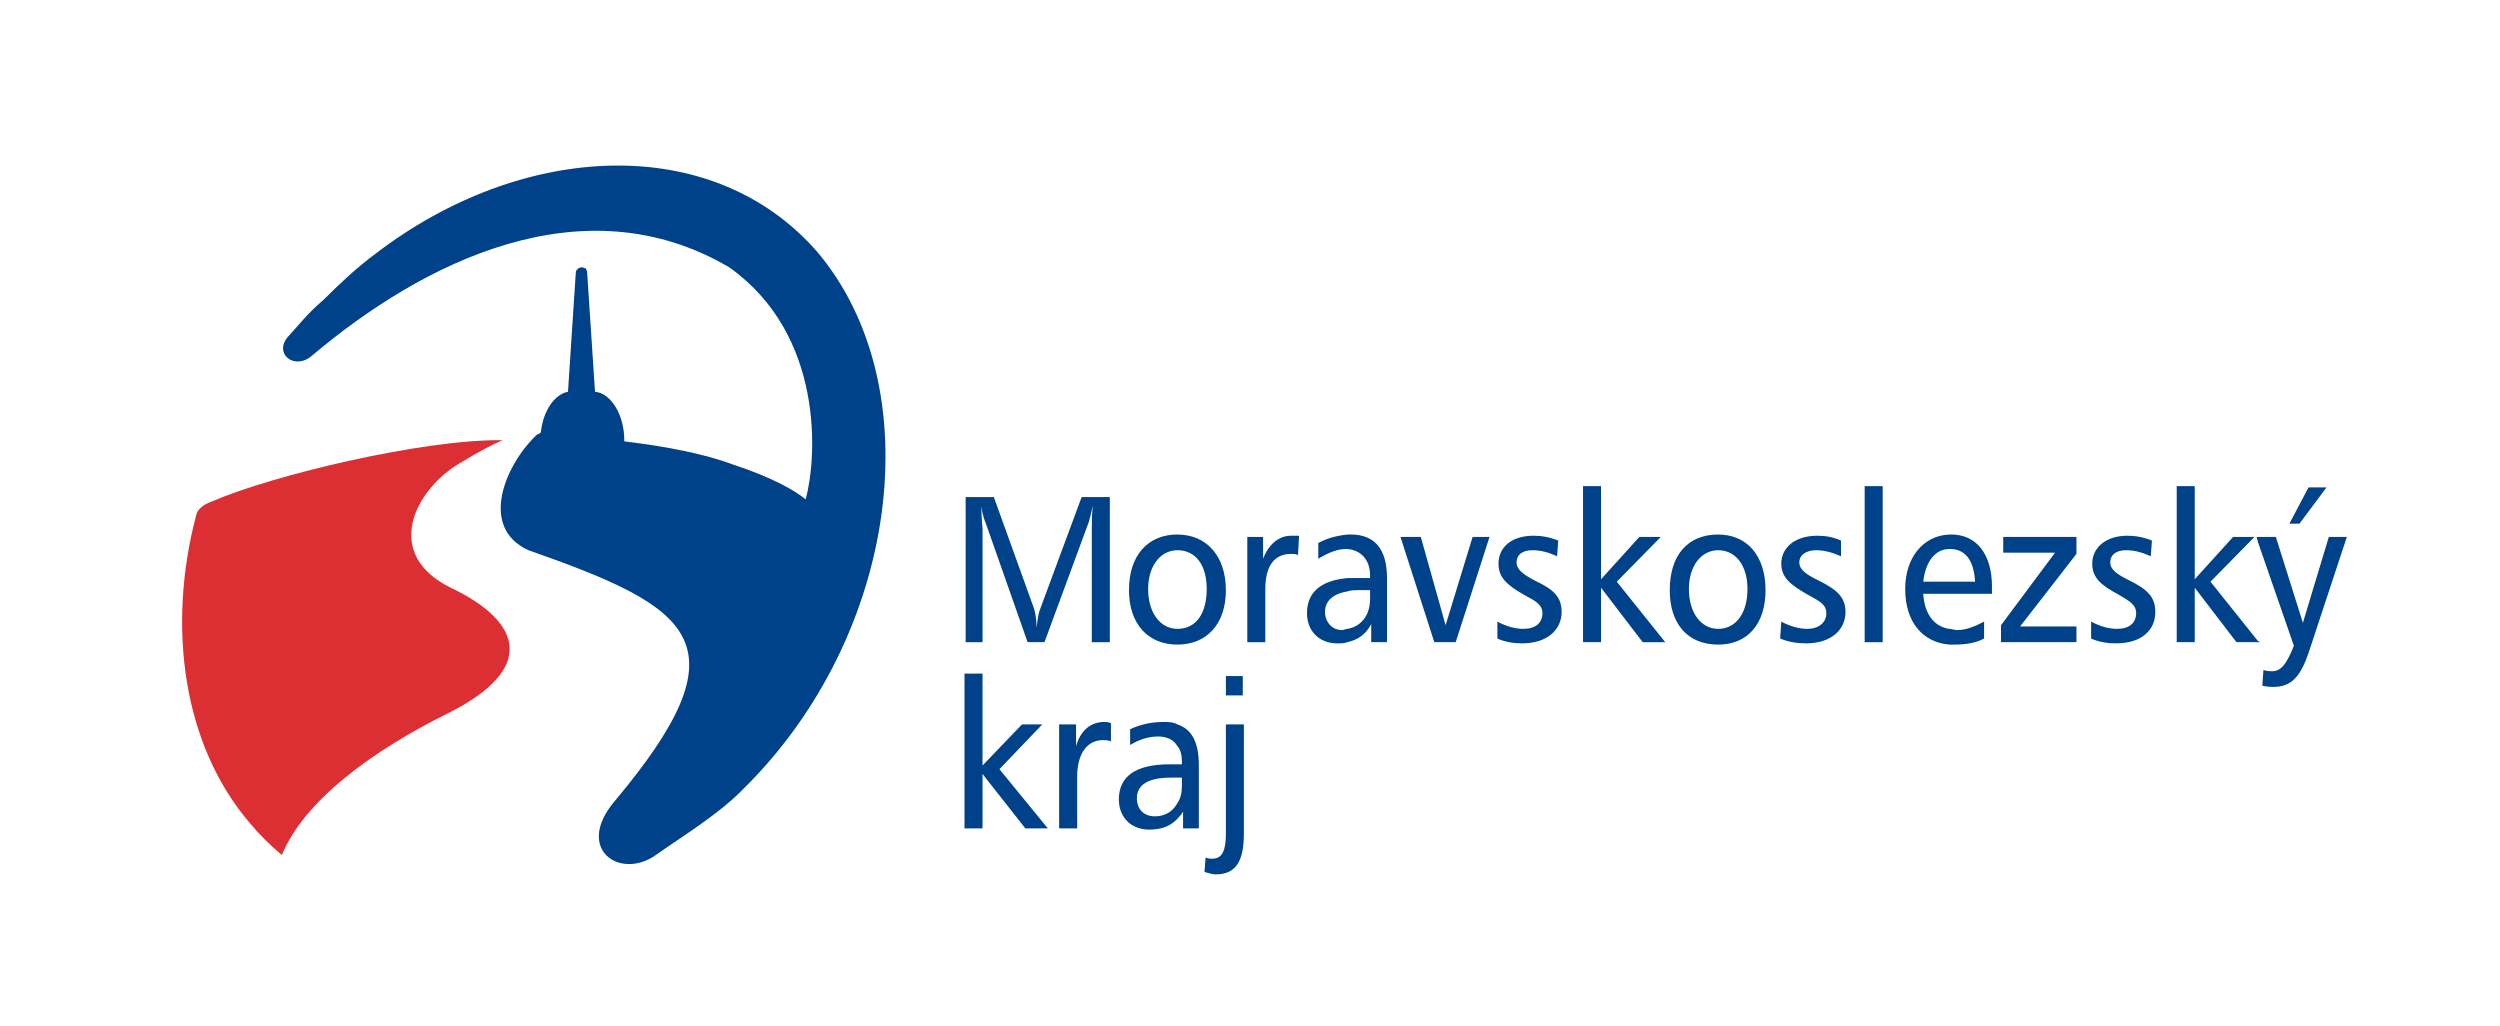
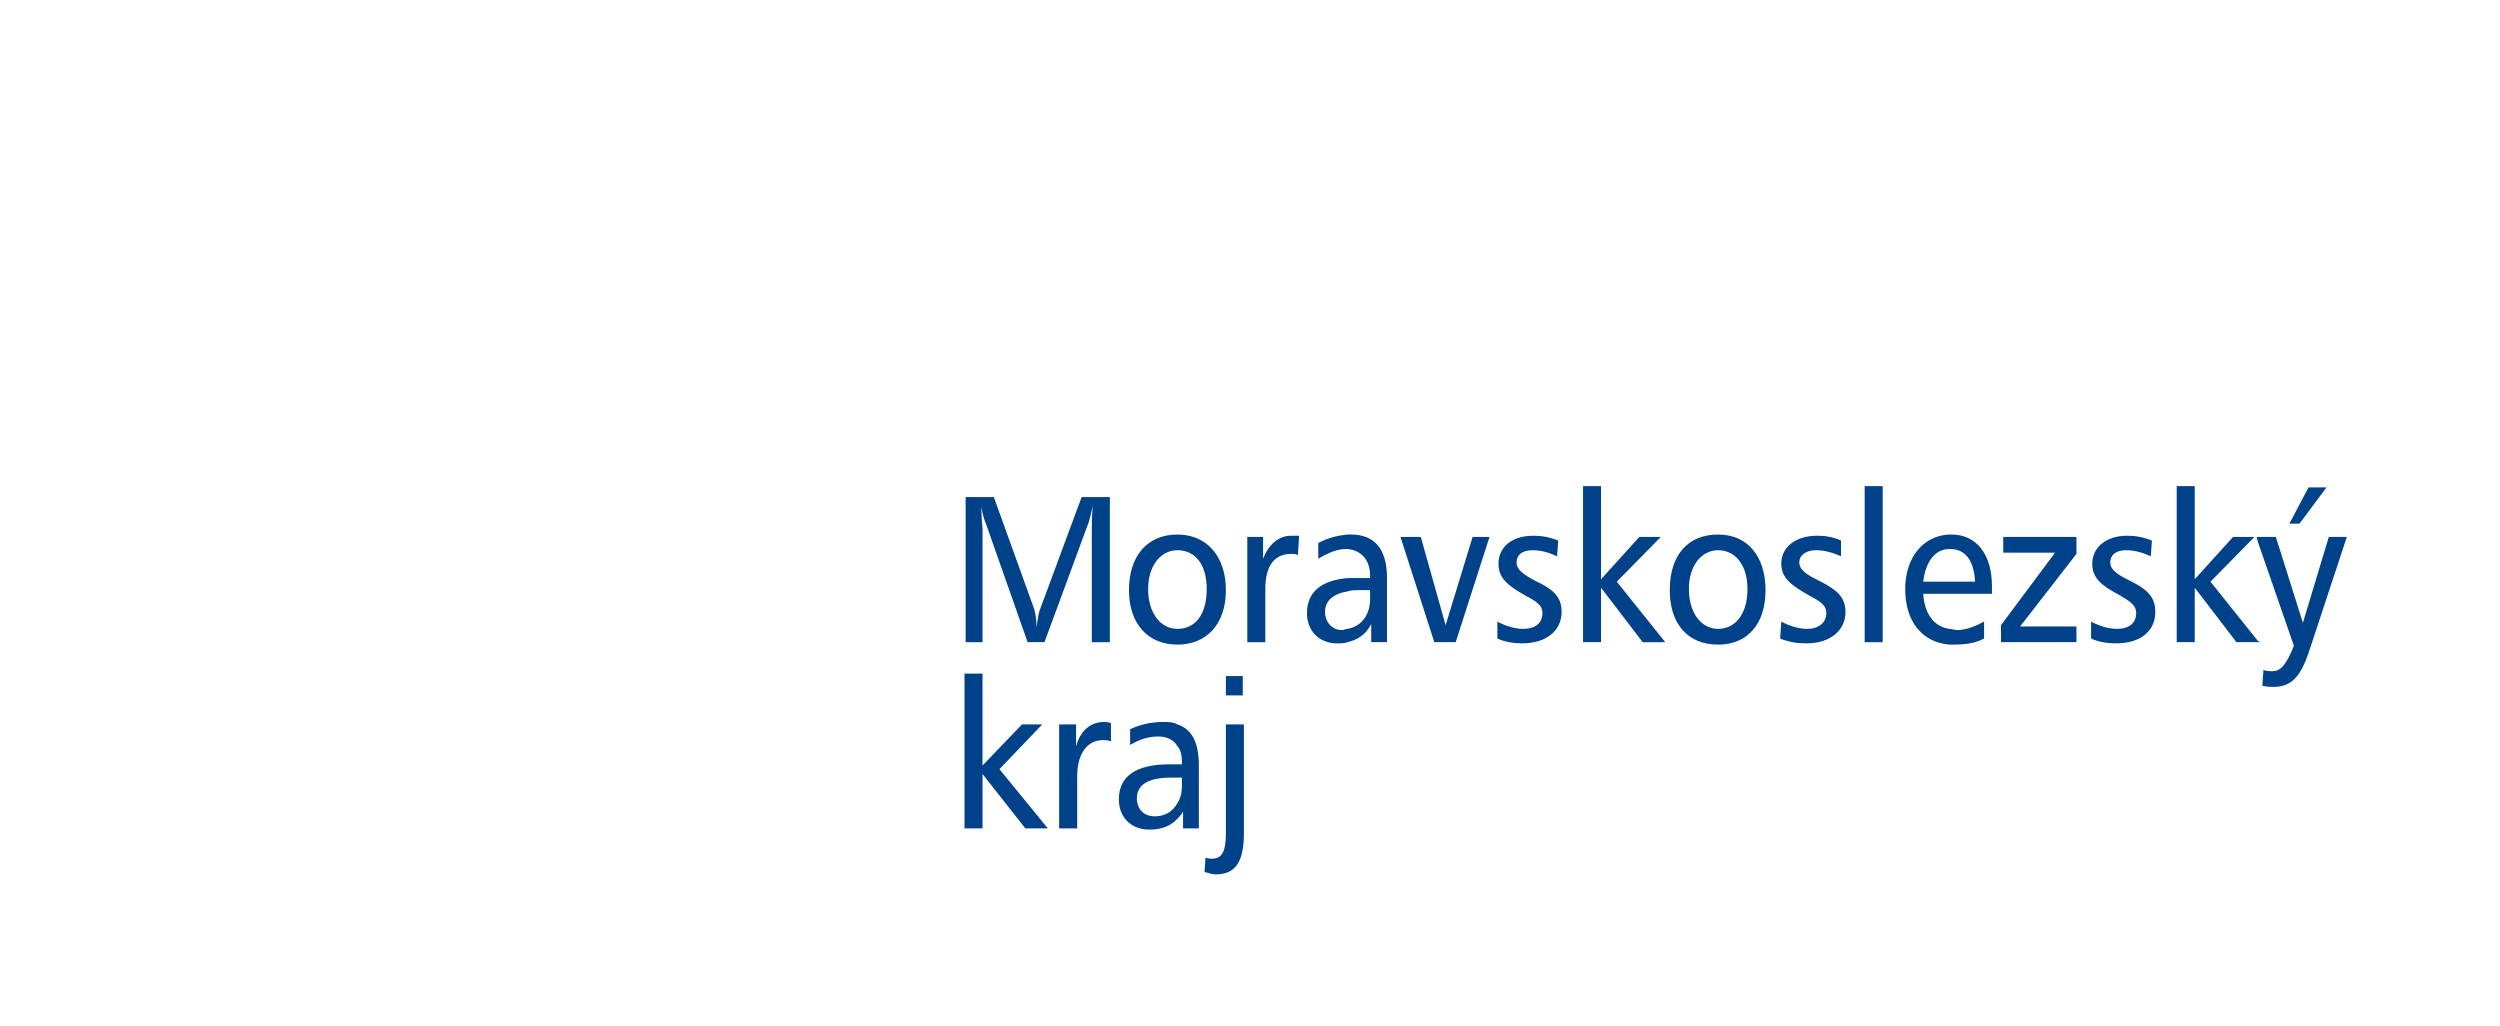
<svg xmlns="http://www.w3.org/2000/svg" width="151" height="62" viewBox="0 0 151 62" fill="none">
-   <path d="M30.357 26.588C29.677 26.879 28.996 27.245 27.772 27.976C25.05 29.582 23.077 33.454 27.227 35.5C31.378 37.473 32.603 40.323 27.023 43.099C22.464 45.362 18.381 48.358 17.021 51.645C16.34 51.061 15.727 50.477 15.115 49.745C11.033 44.998 10.079 37.839 11.849 31.118C11.917 30.753 12.324 30.46 12.734 30.314C16.408 28.706 25.594 26.514 30.357 26.588Z" fill="#DC2F34" />
-   <path d="M49.342 15.19C56.284 23.372 54.31 38.421 44.85 47.699C43.354 49.233 41.041 50.621 39.612 51.644C37.434 53.178 34.713 51.279 37.094 48.429C45.123 38.86 41.925 36.741 31.923 33.235C28.861 31.846 30.562 27.974 32.467 26.221H32.536C32.603 26.147 32.672 26.147 32.672 26.075C32.807 24.832 33.489 23.81 34.306 23.664L34.781 16.431C34.781 16.359 34.849 16.285 34.917 16.212C34.986 16.212 35.054 16.14 35.121 16.14C35.19 16.14 35.325 16.212 35.393 16.212C35.393 16.285 35.462 16.358 35.462 16.431L35.938 23.664C36.89 23.736 37.707 25.051 37.707 26.586V26.658C38.863 26.804 41.857 27.169 44.24 28.046C46.689 28.849 48.05 29.653 48.662 30.164C49.342 27.681 49.819 20.229 44.035 16.139C35.189 10.952 25.526 15.846 18.857 21.472C17.77 22.421 16.477 21.325 17.429 20.302C18.041 19.645 18.517 18.988 19.539 18.112C20.56 17.089 21.58 16.14 22.669 15.336C31.514 8.543 43.014 7.958 49.342 15.19Z" fill="#004289" />
  <path d="M67.101 43.681C66.967 43.607 66.763 43.607 66.694 43.607C65.877 43.607 65.265 44.12 64.993 45.069V43.755H63.972V50.036H65.062V46.895C65.062 45.508 65.673 44.703 66.626 44.703C66.763 44.703 66.898 44.703 67.101 44.776V43.681ZM58.256 40.685V50.036H59.345V46.749L61.931 50.036H63.291L60.366 46.457L62.952 43.755H61.727L59.344 46.237V40.685H58.256ZM71.117 46.166V46.969H70.708C69.346 46.969 68.667 47.407 68.667 48.21C68.667 48.868 69.076 49.306 69.755 49.306C70.368 49.306 70.844 49.014 71.117 48.503V49.452C70.708 49.891 70.165 50.109 69.416 50.109C68.328 50.109 67.579 49.379 67.579 48.282C67.579 46.895 68.599 46.164 70.64 46.164H71.117V46.166ZM71.117 43.755V45.069C70.912 44.704 70.505 44.484 69.961 44.484C69.416 44.484 68.871 44.63 68.26 44.997V44.047C68.871 43.756 69.553 43.608 70.233 43.608C70.574 43.607 70.845 43.607 71.117 43.755ZM71.117 32.285V33.233C70.097 33.233 69.347 34.183 69.347 35.573C69.347 37.032 70.097 37.983 71.117 37.983V38.934C69.347 38.934 68.19 37.691 68.19 35.645C68.19 33.527 69.347 32.285 71.117 32.285ZM58.325 30.021V38.787H59.345V31.921C59.345 31.846 59.277 31.409 59.277 30.605C59.345 31.116 59.481 31.48 59.55 31.627L62.067 38.785H63.087L65.672 31.773C65.81 31.48 65.877 31.043 66.013 30.532C65.945 31.043 65.945 31.48 65.945 31.921V38.787H67.034V30.021H65.332L62.815 36.814C62.748 36.96 62.679 37.327 62.611 37.91C62.611 37.471 62.544 37.106 62.475 36.814L60.026 30.021H58.325ZM74.044 43.755V50.328C74.044 51.352 73.838 51.864 73.227 51.864C73.091 51.864 72.954 51.864 72.818 51.79L72.751 52.667C73.022 52.739 73.226 52.812 73.431 52.812C74.656 52.812 75.131 52.009 75.131 50.328V43.755H74.044ZM74.044 42.001H75.064V40.833H74.044V42.001ZM78.465 32.358H77.99C77.242 32.358 76.629 32.87 76.29 33.747V32.432H75.337V38.787H76.425V35.573C76.425 34.184 76.969 33.454 77.99 33.454C78.126 33.454 78.263 33.454 78.397 33.527L78.465 32.358ZM71.117 38.934V37.983C72.205 37.983 72.886 37.106 72.886 35.573C72.886 34.111 72.205 33.233 71.117 33.233V32.286C72.886 32.286 74.043 33.6 74.043 35.646C74.044 37.69 72.886 38.934 71.117 38.934ZM71.117 49.453V48.503C71.321 48.211 71.389 47.846 71.389 47.407V46.969H71.117V46.166H71.389V46.02C71.389 45.654 71.321 45.287 71.117 45.069V43.755C72.002 44.047 72.41 44.852 72.41 46.236V50.036H71.457V49.014C71.389 49.161 71.253 49.306 71.117 49.453ZM81.392 34.916V35.719C80.507 35.865 80.031 36.303 80.031 36.96C80.031 37.546 80.439 38.056 81.051 38.056C81.188 38.056 81.256 37.983 81.391 37.983V38.787C81.188 38.861 80.983 38.861 80.78 38.861C79.692 38.861 78.942 38.13 78.942 37.033C78.942 35.791 79.76 35.06 81.392 34.916ZM81.392 32.285V33.162H81.257C80.781 33.162 80.236 33.381 79.624 33.746V32.798C80.167 32.505 80.712 32.358 81.392 32.285ZM95.615 29.363V38.786H96.702V35.498L99.22 38.787H100.581L97.655 35.135L100.31 32.432H99.016L96.702 34.988V29.363H95.615ZM94.117 32.651C93.572 32.432 93.096 32.358 92.62 32.358C91.259 32.358 90.509 33.09 90.509 34.039C90.509 34.916 91.055 35.354 92.075 35.939C92.756 36.303 93.163 36.523 93.163 37.033C93.163 37.619 92.755 37.983 92.007 37.983C91.53 37.983 90.986 37.838 90.442 37.544V38.568C90.918 38.786 91.463 38.859 91.938 38.859C93.435 38.859 94.322 38.056 94.322 36.959C94.322 36.011 93.776 35.572 92.688 35.06C92.007 34.695 91.599 34.404 91.599 33.965C91.599 33.527 91.938 33.233 92.552 33.233C93.097 33.233 93.572 33.38 94.048 33.599L94.117 32.651ZM84.59 32.432L86.632 38.786H87.924L89.966 32.432H88.945L87.314 37.764L85.816 32.432H84.59ZM81.391 38.787V37.983C82.209 37.838 82.754 37.18 82.754 36.156V35.646H82.005C81.801 35.646 81.596 35.646 81.392 35.719V34.916H81.936H82.754V34.768C82.754 33.819 82.21 33.234 81.392 33.162V32.285H81.596C83.026 32.285 83.775 33.162 83.775 34.915V38.786H82.822V37.691C82.48 38.349 82.004 38.641 81.391 38.787ZM103.78 32.285V33.233C102.759 33.233 102.009 34.183 102.009 35.573C102.009 37.032 102.759 37.983 103.78 37.983V38.934C101.941 38.934 100.854 37.691 100.854 35.645C100.854 33.527 101.941 32.285 103.78 32.285ZM112.626 38.787H113.714V29.363H112.626V38.787ZM111.197 32.651C110.72 32.432 110.244 32.358 109.767 32.358C108.405 32.358 107.589 33.09 107.589 34.039C107.589 34.916 108.202 35.354 109.223 35.939C109.902 36.303 110.311 36.523 110.311 37.033C110.311 37.619 109.835 37.983 109.155 37.983C108.678 37.983 108.134 37.838 107.59 37.544L107.522 38.568C108.066 38.786 108.543 38.859 109.087 38.859C110.583 38.859 111.468 38.056 111.468 36.959C111.468 36.011 110.857 35.572 109.836 35.06C109.087 34.695 108.678 34.404 108.678 33.965C108.678 33.527 109.087 33.233 109.7 33.233C110.176 33.233 110.721 33.38 111.197 33.599L111.197 32.651ZM103.78 38.934V37.983C104.801 37.983 105.547 37.106 105.547 35.573C105.547 34.111 104.801 33.233 103.78 33.233V32.286C105.547 32.286 106.638 33.6 106.638 35.646C106.638 37.69 105.547 38.934 103.78 38.934ZM117.729 32.285V33.162C116.911 33.162 116.301 33.892 116.164 35.134H117.729V35.865H116.164C116.232 37.033 116.777 37.837 117.729 37.983V38.933C116.095 38.786 115.074 37.544 115.074 35.572C115.074 33.672 116.163 32.358 117.729 32.285ZM129.976 32.651C129.431 32.432 128.956 32.358 128.48 32.358C127.186 32.358 126.372 33.09 126.372 34.039C126.372 34.916 126.914 35.354 128.004 35.939C128.617 36.303 129.023 36.523 129.023 37.033C129.023 37.619 128.617 37.983 127.869 37.983C127.39 37.983 126.848 37.838 126.303 37.544V38.568C126.78 38.786 127.324 38.859 127.8 38.859C129.366 38.859 130.181 38.056 130.181 36.959C130.181 36.011 129.637 35.572 128.617 35.06C127.869 34.695 127.459 34.404 127.459 33.965C127.459 33.527 127.8 33.233 128.411 33.233C128.956 33.233 129.432 33.38 129.908 33.599L129.976 32.651ZM120.995 32.432V33.381H124.126L120.86 37.764V38.786H125.418V37.838H122.015L125.418 33.454V32.432H120.995ZM117.729 35.865V35.134H119.294C119.226 33.818 118.681 33.162 117.797 33.162H117.729V32.285H117.865C119.362 32.285 120.315 33.453 120.315 35.426V35.865H117.729ZM117.729 38.934V37.983C117.865 37.983 118.069 38.056 118.205 38.056C118.751 38.056 119.294 37.838 119.839 37.544V38.568C119.294 38.859 118.682 38.933 118.001 38.933H117.729V38.934ZM136.374 38.712L133.514 35.135L136.169 32.431H134.877L132.562 34.987V29.362H131.473V38.785H132.562V35.498L135.08 38.785H136.374V38.712ZM136.374 32.432V32.723L136.306 32.432H136.374ZM139.435 29.437L138.28 31.629H138.889L140.523 29.437H139.435ZM136.374 32.723L138.551 39.005C138.142 40.03 137.803 40.54 137.258 40.54C137.052 40.54 136.917 40.54 136.713 40.467L136.644 41.416C136.916 41.489 137.189 41.489 137.325 41.489C138.413 41.489 138.958 40.833 139.434 39.444L141.749 32.432H140.66L139.095 37.619L137.461 32.432H136.374V32.723ZM136.374 38.787V38.712L136.509 38.787H136.374Z" fill="#004289" />
</svg>